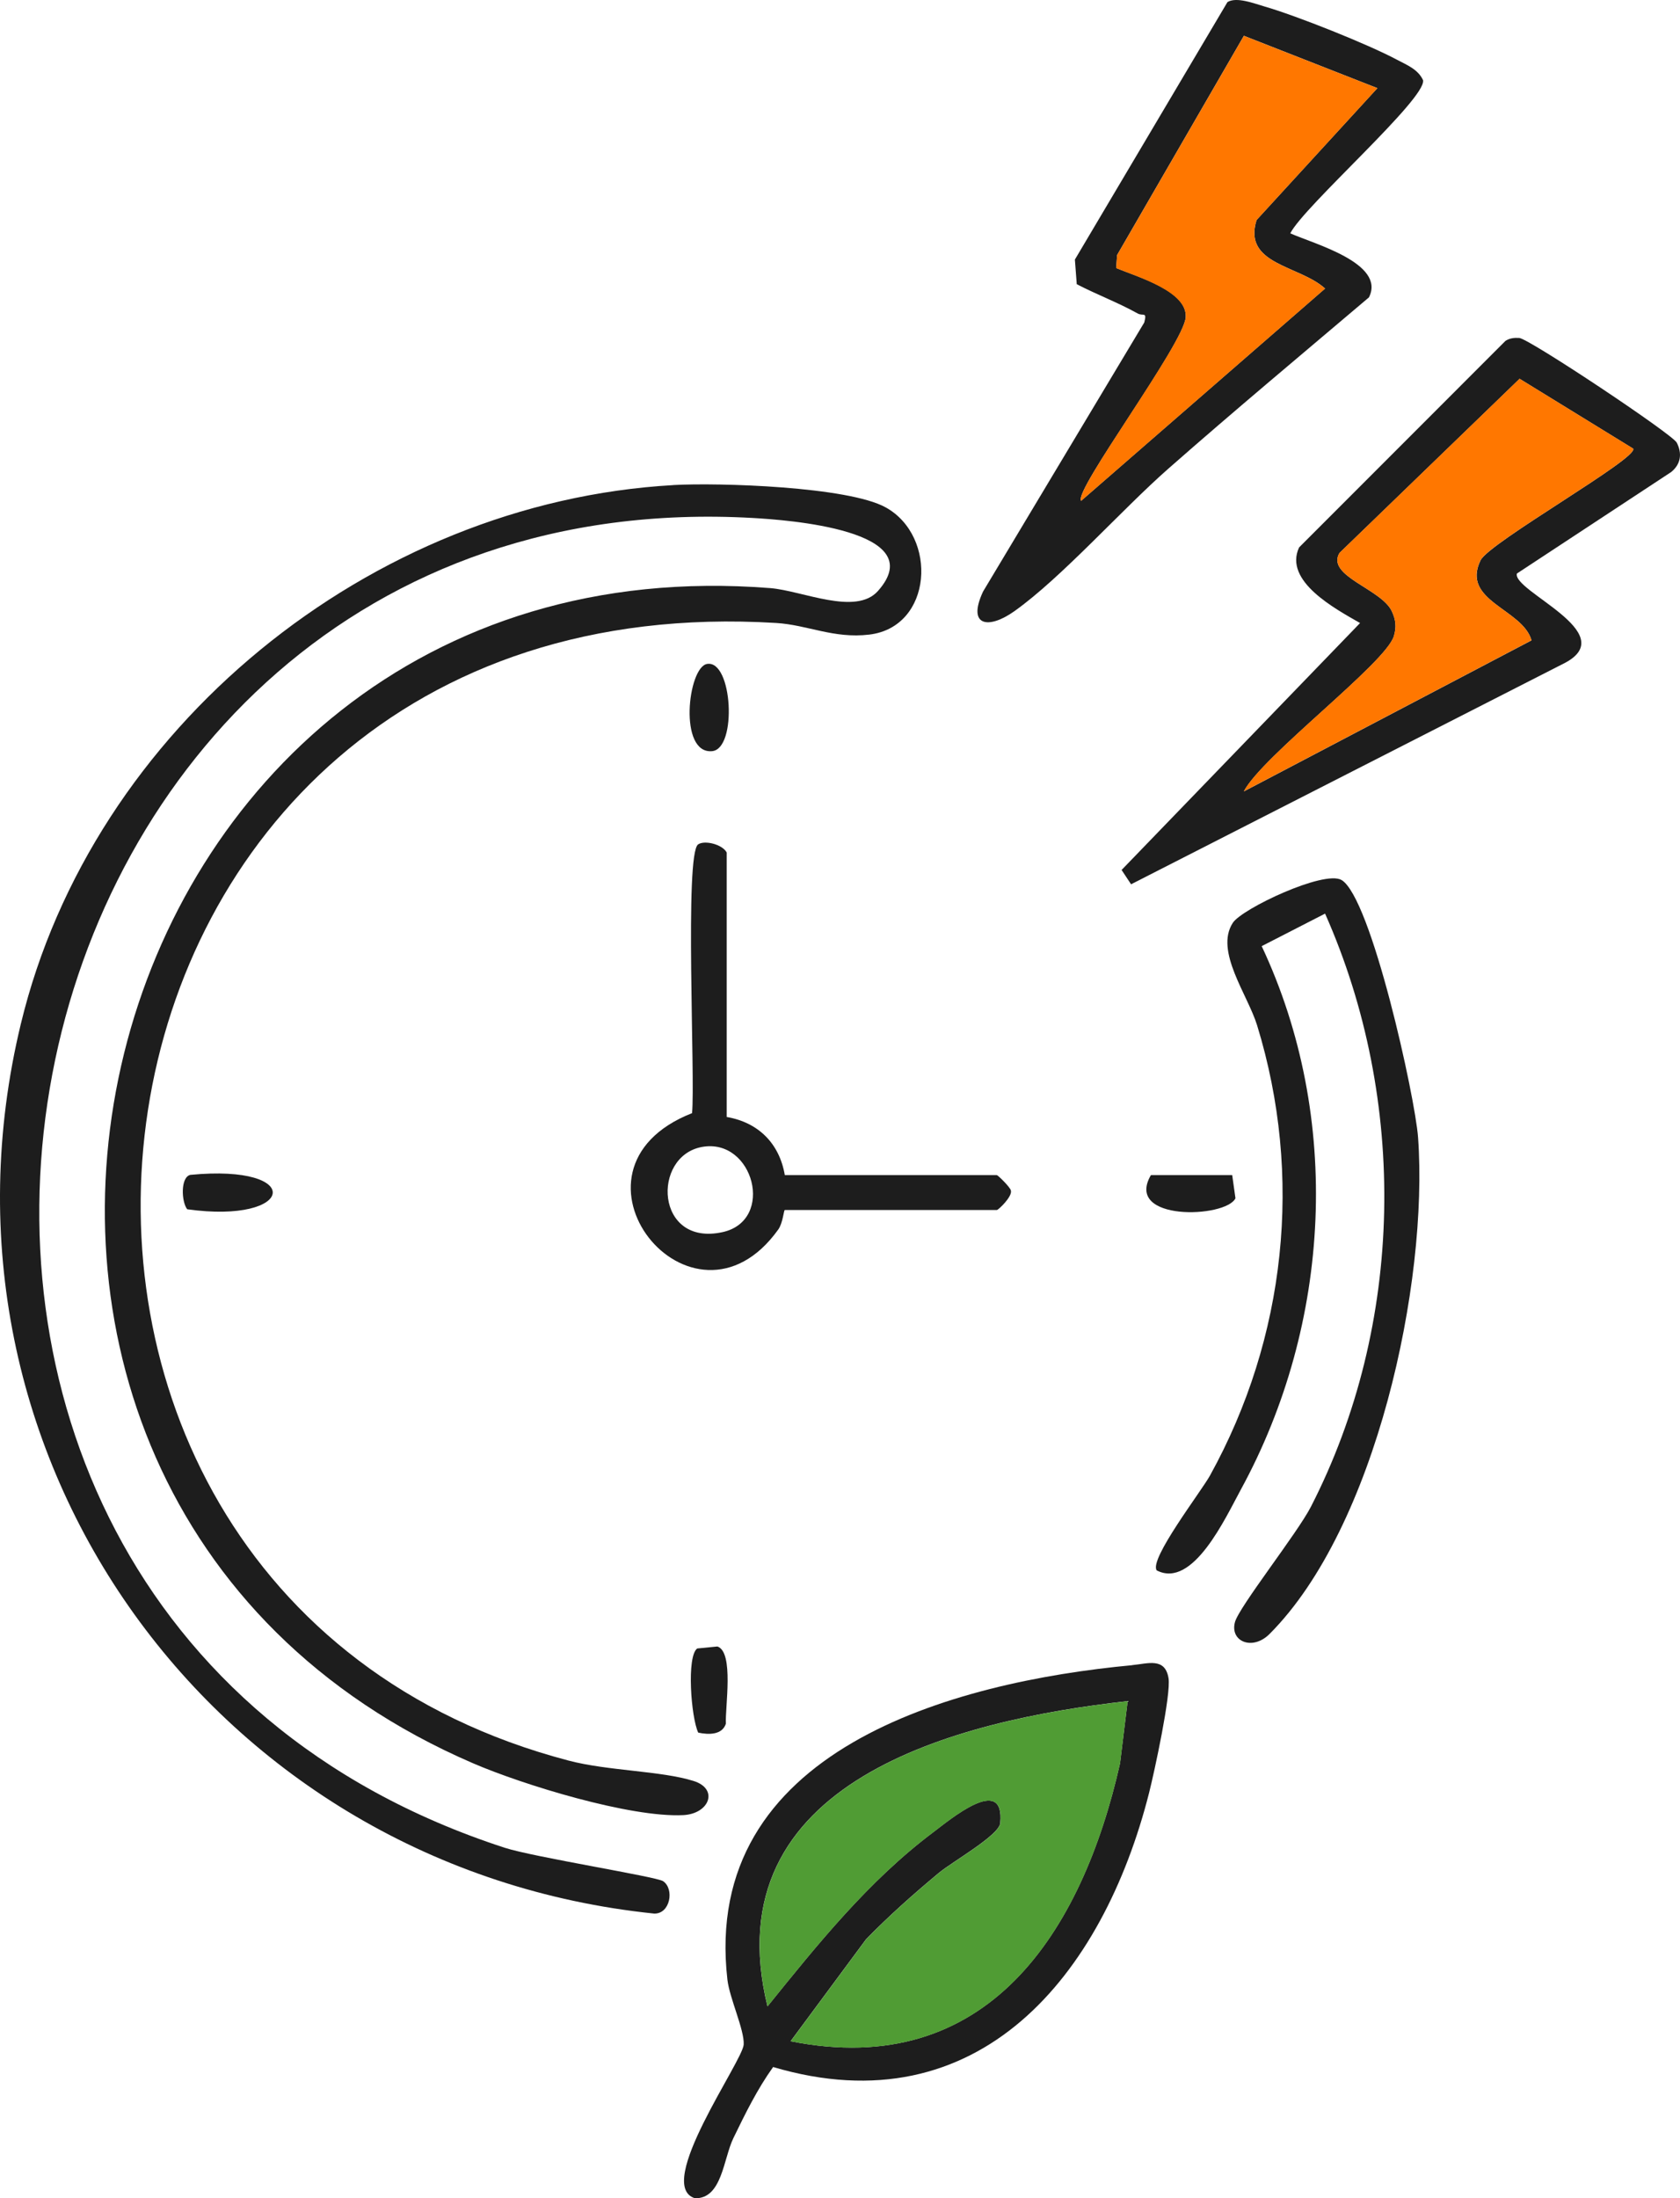
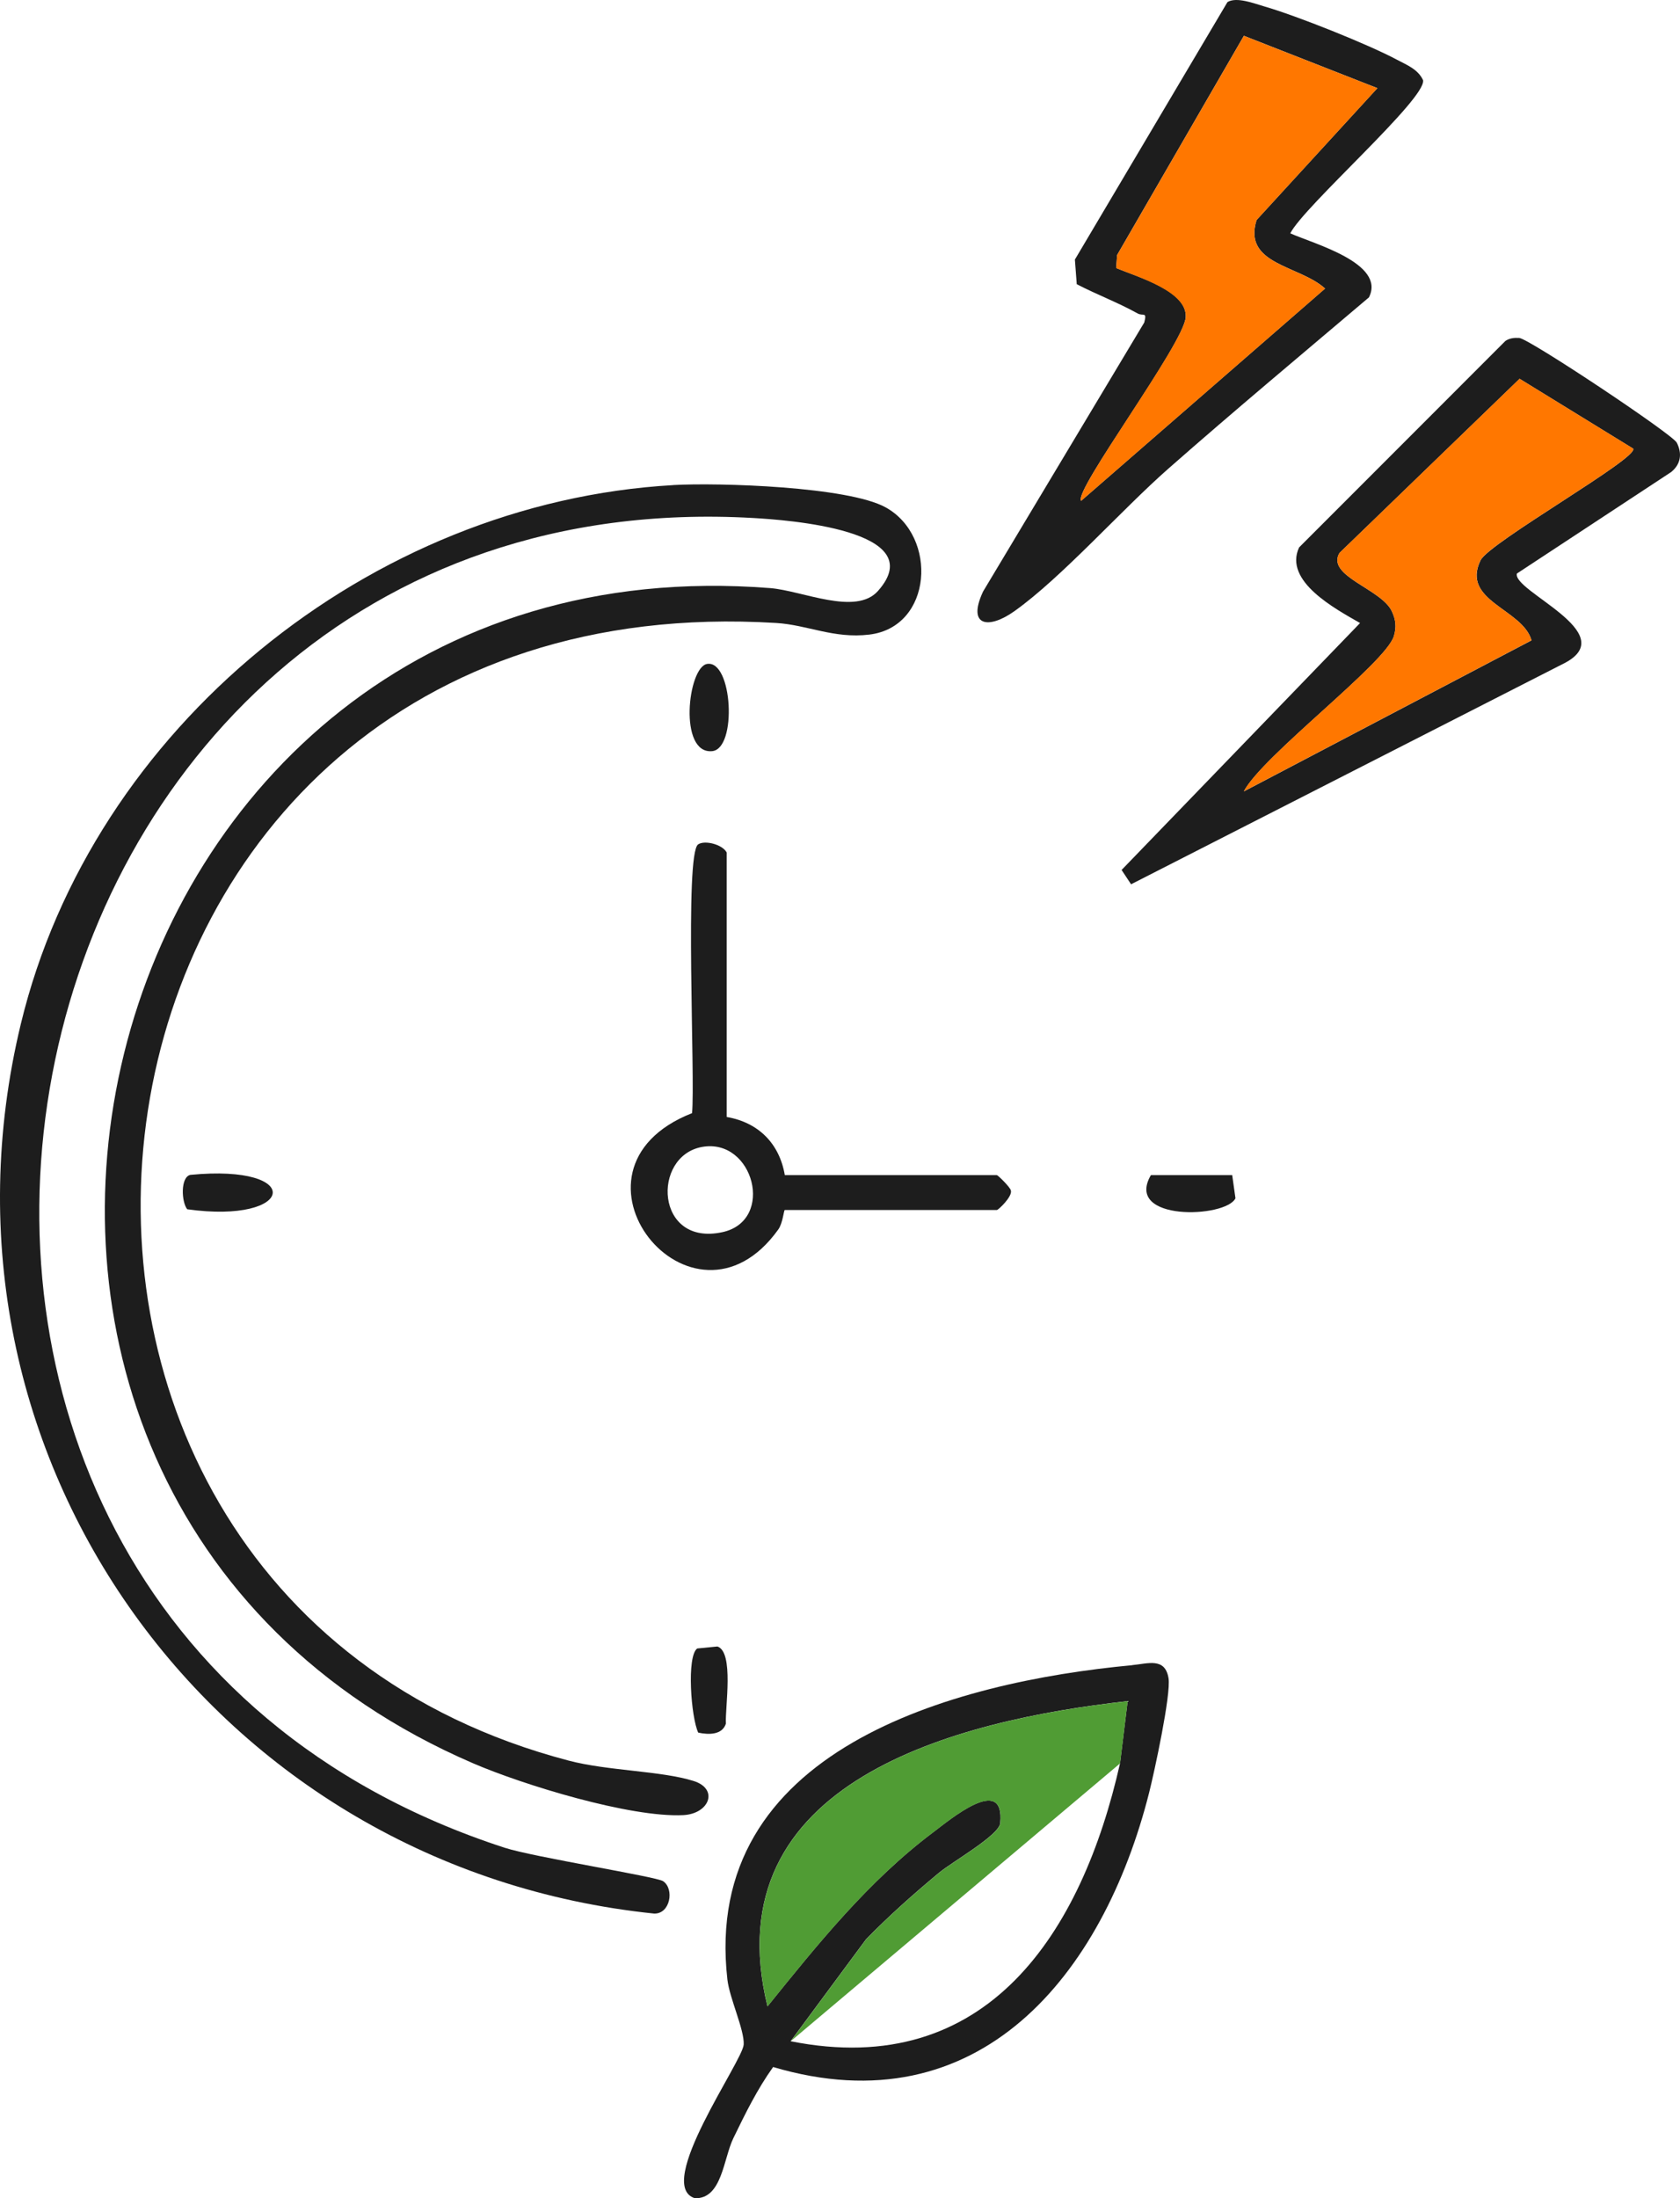
<svg xmlns="http://www.w3.org/2000/svg" viewBox="0 0 288.88 377.78" data-name="Capa 2" id="Capa_2">
  <defs>
    <style>
      .cls-1 {
        fill: #509c34;
      }

      .cls-2 {
        fill: #f70;
      }

      .cls-3 {
        fill: #1d1d1d;
      }
    </style>
  </defs>
  <g data-name="Capa 1" id="Capa_1-2">
    <g>
      <path d="M115.77,83.36c7.82-.44,30.07.26,36.53,3.84,9.01,4.99,8.08,20.56-2.83,21.86-6.13.73-10.59-1.67-16.03-2C5.96,99.32-15.2,272.93,97.78,302.57c6.78,1.78,15.91,1.75,21.48,3.5,4.37,1.37,2.73,5.64-1.77,5.87-9.1.45-27.5-5.18-36.15-8.91C-26.97,256.32,12.63,91.63,132.44,101.07c5.53.44,14.7,4.79,18.52.5,9.36-10.51-15.87-12.23-21.46-12.55-134.99-7.68-172.14,186.48-42.71,228.53,4.93,1.6,26.07,4.96,27.23,5.74,1.97,1.33,1.24,5.64-1.53,5.57C37.22,321.1-14.37,250.35,3.58,175.98c12.28-50.91,60.13-89.67,112.19-92.61Z" class="cls-3" />
      <path d="M194.7,286.16c2.68-.25,5.63-1.37,6.23,2.24.46,2.75-2.43,16.1-3.33,19.66-7.93,31.36-29.25,57.65-64.66,47.17-2.73,3.81-4.79,8.01-6.83,12.21-1.73,3.55-1.95,10.47-6.62,10.34-7.09-2.2,8.24-23.54,8.39-26.42.13-2.52-2.43-7.94-2.8-11.14-4.53-39.44,38.67-51.16,69.63-54.05ZM135.96,350.8c33.84,6.74,50.09-18.77,56.63-47.76l1.31-10.69c-29.25,3.25-71.4,13.72-61.93,52.46,8.63-10.69,17.39-21.6,28.5-29.93,2.78-2.09,12.35-10.15,11.52-1.56-.2,2.1-8.26,6.64-10.54,8.54-4.34,3.61-8.6,7.38-12.54,11.43l-12.96,17.5Z" class="cls-3" />
      <path d="M221.87,40.1c3.96,1.78,16.49,5.13,13.52,11.01-11.53,9.77-23.16,19.47-34.51,29.45-8,7.03-18.33,18.7-26.46,24.48-4.43,3.15-8.18,2.62-5.38-3.38l27.72-46.24c.51-1.95-.21-1.03-1.14-1.55-3.35-1.87-7.07-3.26-10.47-5.03l-.32-4.23L211.07.35c1.6-.94,4.61.26,6.35.76,5.43,1.56,17.86,6.51,22.8,9.16,1.69.9,3.6,1.62,4.48,3.51.61,3.17-20.47,21.64-22.84,26.33ZM236.85,15.15l-22.96-9-21.8,37.68-.16,2.23c3.66,1.54,12.22,3.89,11.96,8.44s-19.39,29.95-17.98,31.56l41.94-36.47c-4.41-4.02-14.2-4.08-11.78-11.78l20.78-22.67Z" class="cls-3" />
      <path d="M233.86,107.07c-4.23-2.43-13.18-7.18-10.48-12.99l35.48-35.49c.74-.49,1.53-.56,2.38-.51,1.63.09,26.36,16.54,27.09,18,.95,1.88.69,3.71-.98,5.05l-26.52,17.44c-.77,3.03,17.94,10.15,8.33,15.32l-74.67,38.08-1.63-2.46,41-42.43ZM280.81,77.09l-19.51-11.99-30.97,29.93c-2.35,3.98,7.23,6.16,9.01,10.04.68,1.47.81,2.7.34,4.26-1.4,4.67-22.58,20.54-25.8,26.68l49.47-25.96c-1.54-5.43-12.17-6.73-8.77-13.75,1.48-3.07,27.3-17.63,26.24-19.2Z" class="cls-3" />
-       <path d="M230.66,151.22c5.13,2.99,12.68,37.36,13.18,44.25,1.8,25.06-7.23,67.02-25.54,85.34-2.94,2.94-6.84,1.29-5.95-2.03.7-2.63,10.72-15.28,13.06-19.83,16.1-31.35,16.68-69.88,2.44-101.94l-10.9,5.59c13.87,29.48,11.95,64.89-3.55,93.33-2.67,4.89-8.27,17.18-14.5,13.95-1.36-1.89,7.61-13.51,9.16-16.3,13.08-23.66,16.06-51.49,8.1-77.38-1.62-5.27-7.32-12.75-4.18-17.6,1.59-2.45,15.71-9.1,18.68-7.37Z" class="cls-3" />
      <path d="M124.96,191.96c5.43.93,9.06,4.54,9.99,9.99h36.46c.18,0,2.32,2.1,2.41,2.64.31,1.03-2.16,3.36-2.41,3.36h-36.46c-.18,0-.33,2.23-1.12,3.34-14.79,20.66-39.65-10.22-14.83-19.99.58-5.89-1.33-44.61,1.05-46.19,1.14-.76,4.17,0,4.91,1.4v45.46ZM120.71,197.11c-8.7,1.58-8.02,17.18,3.53,14.64,9.1-2,5.33-16.25-3.53-14.64Z" class="cls-3" />
      <path d="M32.19,207.82c-1-1.28-1.18-5.5.53-5.91,19.86-1.93,18.1,8.51-.53,5.91Z" class="cls-3" />
      <path d="M211.88,201.95l.56,3.98c-1.64,3.42-19.2,4.02-14.54-3.98h13.99Z" class="cls-3" />
      <path d="M120.06,297.76c-1.24-2.63-2.02-13.14-.17-14.46l3.47-.34c2.89.95,1.3,10.5,1.46,13.26-.64,1.97-2.99,1.92-4.76,1.54Z" class="cls-3" />
      <path d="M121.59,114.1c4.37-.71,5.2,14.57.87,14.99-5.84.56-4.2-14.44-.87-14.99Z" class="cls-3" />
-       <path d="M135.96,350.8l12.96-17.5c3.94-4.06,8.2-7.82,12.54-11.43,2.28-1.9,10.34-6.44,10.54-8.54.83-8.59-8.74-.52-11.52,1.56-11.11,8.33-19.87,19.24-28.5,29.93-9.47-38.74,32.68-49.21,61.93-52.46l-1.31,10.69c-6.54,28.99-22.78,54.5-56.63,47.76Z" class="cls-1" />
+       <path d="M135.96,350.8l12.96-17.5c3.94-4.06,8.2-7.82,12.54-11.43,2.28-1.9,10.34-6.44,10.54-8.54.83-8.59-8.74-.52-11.52,1.56-11.11,8.33-19.87,19.24-28.5,29.93-9.47-38.74,32.68-49.21,61.93-52.46l-1.31,10.69Z" class="cls-1" />
      <path d="M236.85,15.15l-20.78,22.67c-2.41,7.7,7.37,7.76,11.78,11.78l-41.94,36.47c-1.41-1.61,17.73-27.15,17.98-31.56s-8.3-6.91-11.96-8.44l.16-2.23,21.8-37.68,22.96,9Z" class="cls-2" />
      <path d="M280.81,77.09c1.07,1.58-24.76,16.14-26.24,19.2-3.4,7.02,7.23,8.33,8.77,13.75l-49.47,25.96c3.22-6.14,24.4-22.01,25.8-26.68.47-1.56.33-2.79-.34-4.26-1.78-3.87-11.36-6.06-9.01-10.04l30.97-29.93,19.51,11.99Z" class="cls-2" />
    </g>
  </g>
</svg>